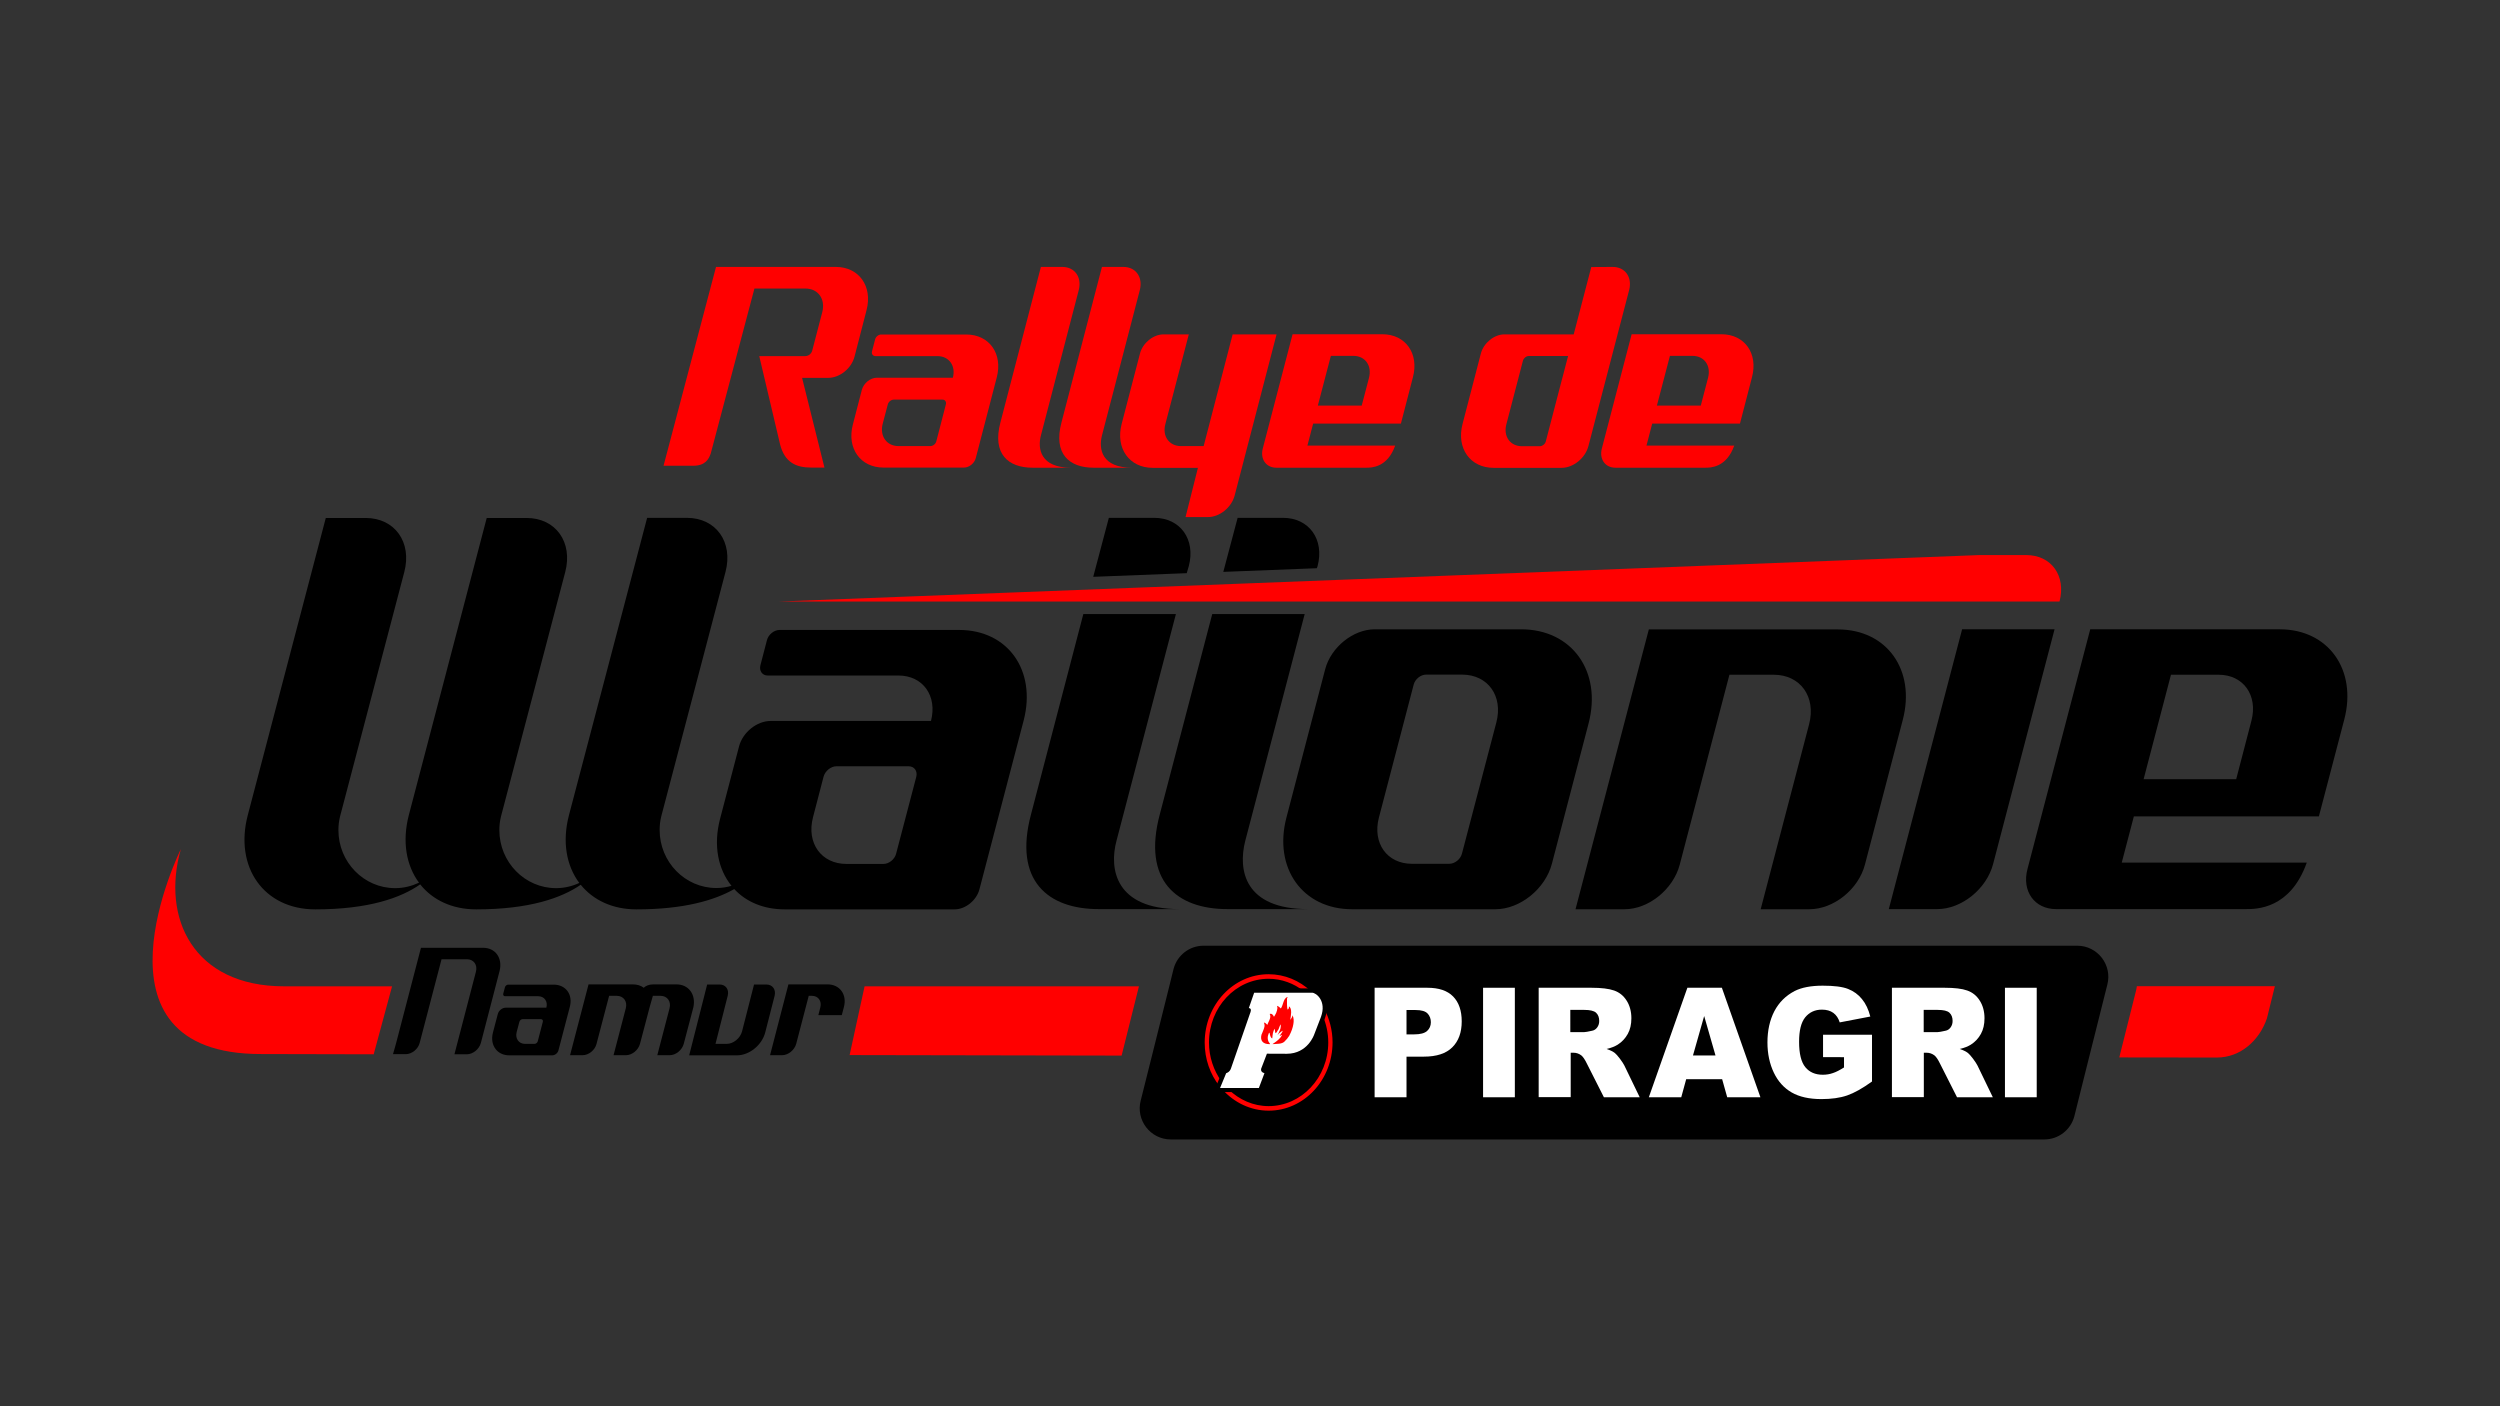
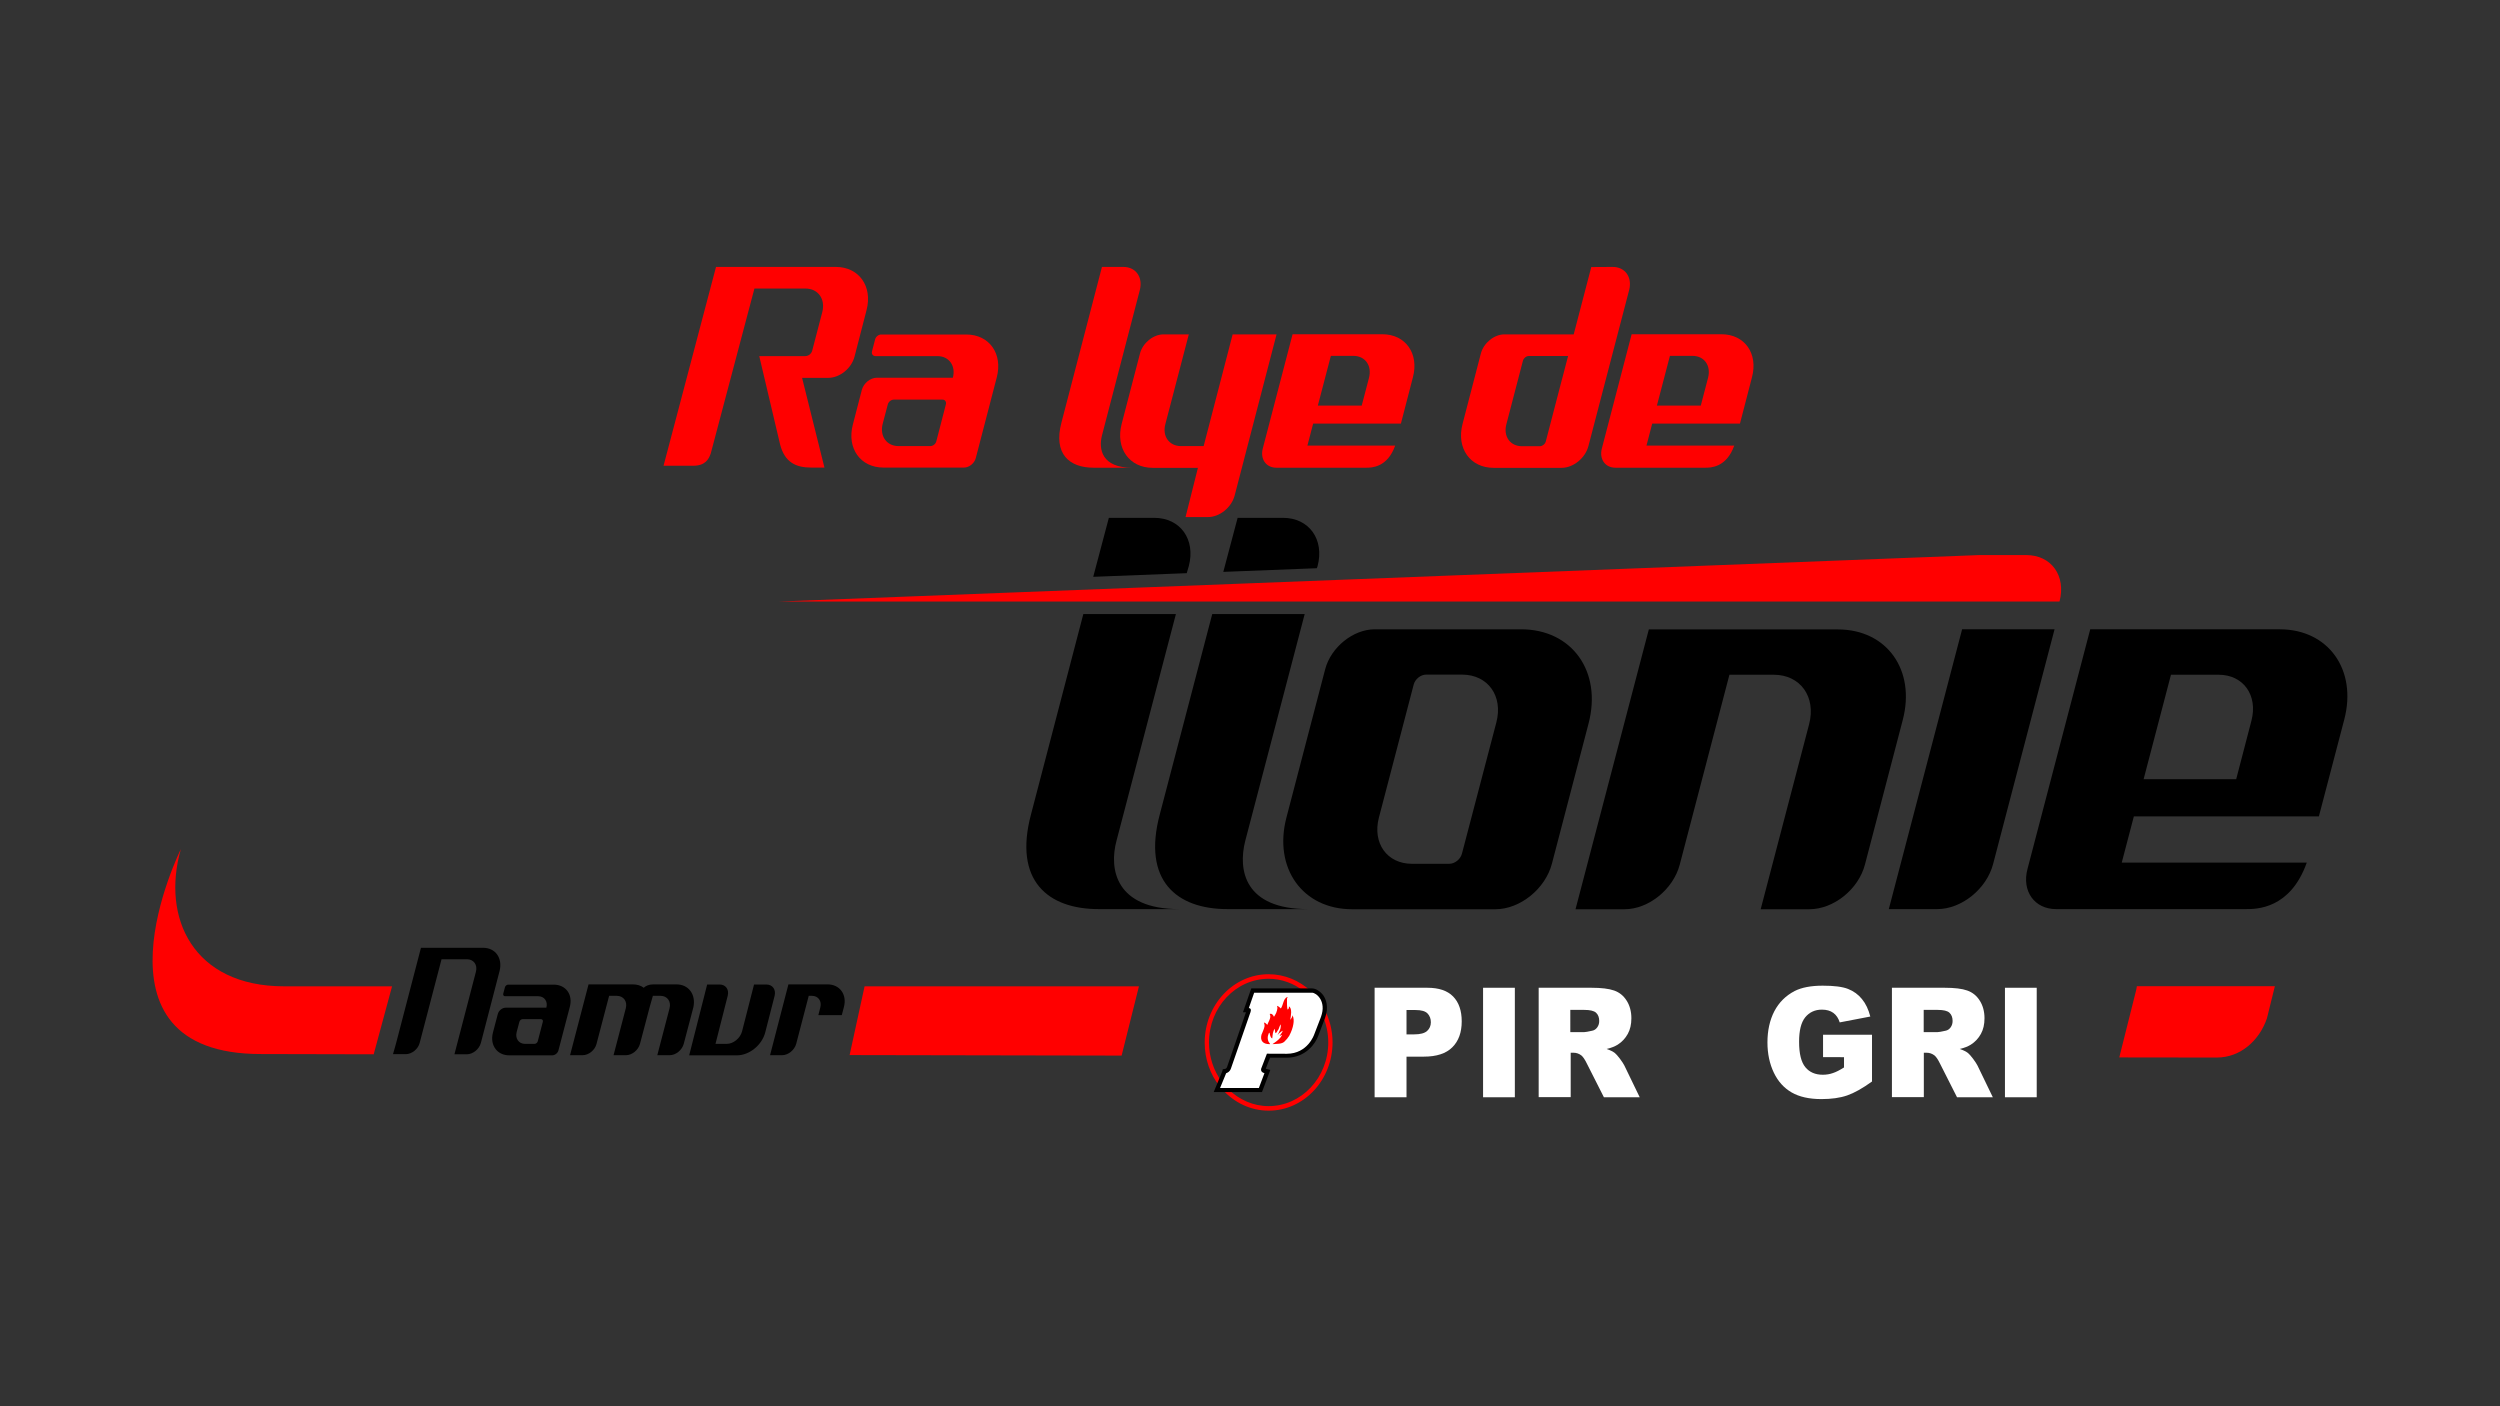
<svg xmlns="http://www.w3.org/2000/svg" id="Calque_1" x="0px" y="0px" viewBox="0 0 1920 1080" style="enable-background:new 0 0 1920 1080;" xml:space="preserve">
  <rect x="0" y="0" width="1920" height="1080" fill="#333333" stroke="none" />
  <style type="text/css">	.st0{fill:#FF0000;}	.st1{fill:#FFFFFF;}	.st2{fill-rule:evenodd;clip-rule:evenodd;fill:#FFFFFF;}	.st3{fill-rule:evenodd;clip-rule:evenodd;fill:#FF0000;}</style>
  <g>
    <g>
      <path class="st0" d="M301.1,757.5h-82.8c-70,0-94.5-52.6-79.4-105.4c0,0-78.1,157.8,61.9,157.4l86.2,0.2L301.1,757.5z" />
      <polygon class="st0" points="664,757.5 652.5,810.3 861.4,810.7 874.7,757.5   " />
    </g>
    <g>
      <path d="M1432.3,663.9l29-110.9c10.1-38.4-12.2-69.6-49.8-69.6h-145.2l-56.3,214.9l37.7,0c18.4,0,37.3-15.3,42.3-34.1l38.2-146h34   c20.5,0,32.7,17,27.2,38l-37.2,142.1h37.4C1408.3,698.3,1427.4,682.9,1432.3,663.9z" />
    </g>
    <g>
      <path d="M1506.9,483.3l-56.3,214.9l37.2,0c18.7,0,37.9-15.5,42.9-34.6l47.2-180.3H1506.9z" />
    </g>
    <g>
-       <path d="M736.6,483.8H598.7c-4.2,0-8.6,3.5-9.7,7.9l-5,19.2c-1.1,4.3,1.4,7.9,5.6,7.9H690c18.8,0,30,15.6,25,34.9H591.8   c-10.5,0-21.4,8.7-24.2,19.5L553,628.9c-5.3,20.4-1.5,38.7,8.8,51.4c-3.7,1.1-7.6,1.7-11.6,1.7c-24.1,0-43.6-20-43.6-44.6   c0-3.5,0.4-6.9,1.2-10.2c0,0,0,0,0,0l0.6-2.4c0.1-0.2,0.1-0.5,0.2-0.7l48.6-184.9c6-22.9-7.3-41.5-29.7-41.5H497L437,625.9   c-5.4,20.5-2,39,7.9,52.2c-5.4,2.5-11.5,4-17.8,4c-24.1,0-43.6-20-43.6-44.6c0-3.5,0.4-6.9,1.2-10.2c0,0,0,0,0,0l0.6-2.4   c0.1-0.2,0.1-0.5,0.2-0.7l48.6-184.9c6-22.9-7.3-41.5-29.7-41.5h-30.6L314,625.9c-5.3,20.4-2,38.8,7.8,52   c-5.6,2.6-11.7,4.2-18.3,4.2c-24.1,0-43.6-20-43.6-44.6c0-3.5,0.4-6.9,1.2-10.2c0,0,0,0,0,0l0.6-2.4c0.1-0.2,0.1-0.5,0.2-0.7   l48.6-184.9c6-22.9-7.3-41.5-29.7-41.5h-30.6l-59.9,228.2c-10.5,40,12.4,72.4,51.8,72.4c41.4,0,66-9,80.6-19.2   c9.5,11.9,24.4,19.2,43,19.2c41,0,65.6-8.8,80.3-18.9c9.5,11.7,24.3,18.9,42.8,18.9c36.5,0,60-7,75.1-15.6   c9.1,9.8,22.5,15.6,38.8,15.6h130.4c8.3,0,16.9-6.9,19.1-15.4l34-129.8C796.1,514.8,774,483.8,736.6,483.8z M703.7,596.6   l-15.5,59.1c-1.1,4.3-5.5,7.8-9.7,7.8h-28.4c-19.4,0-30.9-16.1-25.7-35.9l8.1-31.1c1.2-4.4,5.6-8,9.9-8h55.4   C702.2,588.5,704.8,592.1,703.7,596.6z" />
-     </g>
+       </g>
    <g>
      <path d="M1191.9,663.2l28.1-107.5c10.5-40-12.7-72.4-51.8-72.4h-112.4c-16.6,0-33.7,13.8-38.1,30.8L988,627.8   c-10.2,38.9,12.4,70.5,50.4,70.5h110.1C1167.4,698.3,1186.9,682.6,1191.9,663.2z M1149.2,554.8l-26.4,100.7   c-1.1,4.4-5.5,7.9-9.8,7.9h-28.6c-19.2,0-30.5-15.9-25.4-35.5l26.7-102.1c1.1-4.3,5.4-7.7,9.6-7.7h27.7   C1142.8,518.2,1154.5,534.6,1149.2,554.8z" />
    </g>
    <g>
      <path d="M1750.8,483.3h-145.5l-48.2,184.1c-4.5,17,5.4,30.8,22,30.8h145.6c8.3,0,34.2,0,46.9-35.7h-142.1l9.3-35.5h142.1   l19.5-74.4C1810.4,514.4,1788.2,483.3,1750.8,483.3z M1729.1,553.5l-11.7,44.9h-71.1l21-80.2h36.6   C1722.9,518.2,1734.2,534,1729.1,553.5z" />
    </g>
    <path class="st0" d="M1556.2,426.3H1520L597.5,462h984.2C1586.9,442.3,1575.5,426.3,1556.2,426.3z" />
    <g>
      <path d="M913,434.8c5.4-20.5-6.5-37.1-26.6-37.1h-34.8l-12,45.3l71.8-2.8L913,434.8z" />
    </g>
    <g>
      <path d="M791.8,625.5c-13.5,50.8,12.9,72.7,52,72.7h61.9c-48.6,0-54.2-30.4-48.2-52.6l45.6-174h-71.1L791.8,625.5z" />
    </g>
    <g>
      <path d="M1011.9,434.8c5.4-20.5-6.5-37.1-26.6-37.1h-34.8l-11,41.5l71.8-2.8L1011.9,434.8z" />
    </g>
    <g>
      <path d="M890.7,625.5c-13.5,50.8,12.9,72.7,52,72.7h61.9c-48.6,0-54.1-29.7-48.2-52.6l45.6-174H931L890.7,625.5z" />
    </g>
    <g>
      <g>
-         <path class="st0" d="M799.5,334.1l29-111.4c2.5-9.8-3.1-17.7-12.6-17.7h-16.5l-31.1,119.5c-6.4,24.2,6.1,34.7,24.7,34.7h29.4    C799.2,359.2,796.6,344.7,799.5,334.1z" />
        <path class="st0" d="M946.7,256.7l-22.3,85.9H907c-9.1,0-14.5-7.6-12-16.9l18-68.9h-19.4c-7.9,0-16,6.6-18.1,14.7l-14.1,54.2    c-4.8,18.6,5.9,33.6,23.9,33.6H920l-9.5,37.8l17.3,0c8.9,0,18-7.4,20.4-16.5l32.2-123.8H946.7z" />
        <path class="st0" d="M742.1,256.9h-65.4c-2,0-4.1,1.7-4.6,3.7l-2.4,9.2c-0.5,2.1,0.7,3.7,2.7,3.7h47.6c8.9,0,14.2,7.5,11.8,16.6    h-58.4c-5,0-10.1,4.2-11.5,9.3l-6.9,26.6c-4.8,18.3,5.8,33.1,23.5,33.1h61.9c3.9,0,8-3.3,9-7.3l16.1-61.9    C770.3,271.7,759.8,256.9,742.1,256.9z M726.4,310.7l-7.3,28.2c-0.5,2.1-2.6,3.7-4.6,3.7h-24.4c-9.2,0-14.6-7.7-12.2-17.1    l3.9-14.8c0.5-2.1,2.6-3.8,4.7-3.8h37.2C725.8,306.8,727,308.6,726.4,310.7z" />
        <path class="st0" d="M1061.7,256.7h-69l-22.9,87.8c-2.1,8.1,2.6,14.7,10.4,14.7h69.1c3.9,0,16.2,0,22.2-17h-67.4l4.4-16.9h67.4    l9.2-35.5C1090,271.5,1079.4,256.7,1061.7,256.7z M1051.4,290.1l-5.6,21.4h-33.7l10-38.2h17.3    C1048.4,273.3,1053.8,280.8,1051.4,290.1z" />
        <path class="st0" d="M846.4,334.1l29-111.4c2.5-9.8-3.1-17.7-12.6-17.7h-16.5l-31.1,119.5c-6.4,24.2,6.1,34.7,24.7,34.7h29.4    C846.2,359.2,843.5,345,846.4,334.1z" />
        <path class="st0" d="M633.2,359.2l-17.2-69h20.1c8.8,0,17.9-7.3,20.2-16.4l9.2-35.6c4.8-18.3-5.8-33.2-23.6-33.2h-92l-40.3,152.7    l22.8,0c9.3,0,12-5.1,13.5-9.6l33.5-126.5h39.2c9.7,0,15.5,8.1,12.9,18.1l-7.7,29.5c-0.7,2.6-2.9,4.3-5.5,4.3h-35.2l16,67.8    c3.5,13.7,12.1,17.8,23.7,17.8H633.2z" />
      </g>
      <g>
        <path class="st0" d="M1233,292.4l18.2-69.7c2.5-9.8-3.1-17.7-12.6-17.7l-16.5,0.1l-13.5,51.7h-53.2c-7.9,0-16,6.6-18.1,14.7    l-14.1,54.2c-4.8,18.6,5.9,33.6,23.9,33.6h52.2c9,0,18.2-7.5,20.6-16.7L1233,292.4L1233,292.4z M1187.2,338.9    c-0.5,2.1-2.6,3.8-4.7,3.8h-13.6c-9.1,0-14.5-7.6-12-16.9l12.7-48.7c0.5-2,2.6-3.7,4.5-3.7h30.2l-4.5,17.2c0,0.1-0.1,0.2-0.1,0.3    L1187.2,338.9z" />
        <path class="st0" d="M1322.1,256.7h-69l-22.9,87.8c-2.1,8.1,2.6,14.7,10.4,14.7h69.1c3.9,0,16.2,0,22.2-17h-67.4l4.4-16.9h67.4    l9.2-35.5C1350.4,271.5,1339.9,256.7,1322.1,256.7z M1311.8,290.1l-5.6,21.4h-33.7l10-38.2h17.3    C1308.9,273.3,1314.2,280.8,1311.8,290.1z" />
      </g>
    </g>
    <g>
      <g>
        <path d="M425.2,756.2h-34.9c-1.1,0-2.2,0.9-2.5,2l-1.3,4.9c-0.3,1.1,0.3,2,1.4,2h25.4c4.8,0,7.6,4,6.3,8.8h-31.2    c-2.7,0-5.4,2.2-6.1,4.9l-3.7,14.1c-1.4,5.2-0.4,9.8,2.2,13l0.5,0.6c2.3,2.5,5.7,4,9.8,4h33c2.1,0,4.3-1.7,4.8-3.9l8.6-32.9    C440.3,764,434.7,756.2,425.2,756.2z M416.9,784.7l-3.9,15c-0.3,1.1-1.4,2-2.5,2h-7.2c-4.9,0-7.8-4.1-6.5-9.1l2.1-7.9    c0.3-1.1,1.4-2,2.5-2h14C416.5,782.7,417.2,783.6,416.9,784.7z" />
      </g>
      <g>
        <path d="M371,727.9h-47.7l-19,72.9h0c-0.7,2.8-2.5,8.8-2.5,8.8l9.8,0c4.7,0,9.5-3.9,10.7-8.6l16.8-64.3h19.5    c5.2,0,8.3,4.3,6.9,9.6l-16.5,63.4h9.5c4.7,0,9.5-3.9,10.8-8.7l14.4-55.4C386.1,735.8,380.5,727.9,371,727.9z" />
      </g>
      <g>
        <path d="M519.5,756c0,0-8,0-17.7,0c-3.6,0-5.9,1.2-7.4,2.6c-2.2-1.7-5.1-2.6-8.4-2.6h-34l-14.2,54.4l9.6,0    c4.7,0,9.5-3.9,10.7-8.6l9.7-37h5.9c5.2,0,8.3,4.3,6.9,9.6l-9.4,36h9.5c4.7,0,9.5-3.9,10.8-8.7l7.4-28.1l2.5-8.8h5.9    c5.2,0,8.3,4.3,6.9,9.6l-9.4,36h9.5c4.7,0,9.5-3.9,10.8-8.7l7.4-28.1C534.6,763.9,529,756,519.5,756z" />
      </g>
      <g>
        <path d="M594.9,764.8c1.2-4.8-1.6-8.7-6.3-8.7h-9.5l-9.2,36c-1.4,5.3-6.7,9.6-11.8,9.6h-8.6l9.4-37c1.2-4.8-1.6-8.6-6.2-8.6    l-9.6,0l-13.8,54.4H566c9.5,0,19.2-7.9,21.7-17.6L594.9,764.8z" />
      </g>
      <g>
        <path d="M635.6,756h-12.1h-7.5h-10.5l-14.1,54.4l9.2,0c4.7,0,9.6-3.9,10.9-8.8l9.6-36.8h2.5c4.8,0,7.7,4,6.4,8.9l-1.5,5.9h18    l1.6-6.1C650.7,763.9,645,756,635.6,756z" />
      </g>
    </g>
    <path class="st0" d="M1641.1,757.5c-0.2,1.5-0.5,2.9-0.9,4.4l-12.6,50.2l74.9,0.1c18.2,0,32.7-13.1,38.5-30.1l6.1-24.7H1641.1z" />
-     <path d="M1618.1,757.5l0.3-1.2c4-15.1-7.4-30-23.1-30H924.4c-10.9,0-20.3,7.3-23.1,17.8l-3.3,13.4l-13.3,53.3l-8.6,34.3  c-4,15.1,7.4,30,23.1,30H1570c10.9,0,20.3-7.3,23.1-17.8l11.3-45.2L1618.1,757.5z" />
    <g>
      <g>
        <path class="st0" d="M928.5,800.6c0-27,20.5-48.9,45.8-48.9c10.1,0,19.4,3.6,27,9.5c2.4,0,4.3,0,5.4,0c-8.7-8.1-20-13-32.4-13    c-27.1,0-49.1,23.5-49.1,52.5c0,12.7,4.2,24.3,11.3,33.4l1.5-3.7C932.1,822.1,928.5,811.8,928.5,800.6z" />
        <path class="st0" d="M1016.9,774.6c0,1.7-0.4,3.6-1,5.7c2.7,6.2,4.2,13.1,4.2,20.3c0,27-20.6,48.9-45.8,48.9    c-11.8,0-22.6-4.9-30.7-12.8h-4.8c8.9,10,21.6,16.3,35.5,16.3c27.1,0,49.1-23.5,49.1-52.5C1023.4,791.2,1021,782.3,1016.9,774.6z    " />
      </g>
      <path class="st1" d="M1055.7,758.6h40.5c8.8,0,15.4,2.2,19.8,6.7c4.4,4.5,6.6,10.9,6.6,19.1c0,8.5-2.4,15.1-7.2,19.9   c-4.8,4.8-12.1,7.2-21.9,7.2h-13.3v31.2h-24.5V758.6z M1080.1,794.4h6c4.7,0,8-0.9,9.9-2.6c1.9-1.7,2.9-4,2.9-6.7   c0-2.6-0.8-4.9-2.5-6.7c-1.7-1.8-4.7-2.7-9.3-2.7h-6.9V794.4z" />
-       <path class="st1" d="M1139,758.6h24.4v84.1H1139V758.6z" />
+       <path class="st1" d="M1139,758.6h24.4v84.1H1139V758.6" />
      <path class="st1" d="M1181.7,842.7v-84.1h40.6c7.5,0,13.3,0.7,17.3,2.1c4,1.4,7.2,3.9,9.6,7.7c2.4,3.7,3.7,8.3,3.7,13.6   c0,4.7-0.9,8.7-2.8,12.1c-1.9,3.4-4.4,6.1-7.7,8.2c-2.1,1.3-4.9,2.5-8.5,3.3c2.9,1,5,2.1,6.3,3.1c0.9,0.7,2.2,2.2,3.9,4.4   c1.7,2.3,2.8,4,3.4,5.2l11.8,24.4h-27.5l-13-25.7c-1.6-3.3-3.1-5.5-4.4-6.5c-1.8-1.3-3.7-2-6-2h-2.1v34.1H1181.7z M1206.1,792.7   h10.3c1.1,0,3.3-0.4,6.4-1.1c1.6-0.3,2.9-1.2,3.9-2.6c1-1.4,1.5-3,1.5-4.9c0-2.7-0.8-4.8-2.4-6.3c-1.6-1.5-4.7-2.2-9.1-2.2h-10.7   V792.7z" />
-       <path class="st1" d="M1322.6,828.8h-27.6l-3.8,13.9h-24.9l29.6-84.1h26.5l29.6,84.1h-25.5L1322.6,828.8z M1317.5,810.6l-8.7-30.3   l-8.6,30.3H1317.5z" />
      <path class="st1" d="M1400.1,812.2v-17.5h37.6v35.9c-7.2,5.2-13.6,8.8-19.1,10.7c-5.5,1.9-12.1,2.8-19.7,2.8   c-9.4,0-17-1.7-22.9-5.1c-5.9-3.4-10.5-8.5-13.7-15.2c-3.2-6.7-4.9-14.5-4.9-23.2c0-9.2,1.8-17.2,5.3-24   c3.6-6.8,8.7-11.9,15.6-15.5c5.3-2.7,12.5-4.1,21.5-4.1c8.7,0,15.2,0.8,19.5,2.5c4.3,1.7,7.9,4.3,10.7,7.8c2.9,3.5,5,8,6.4,13.4   l-23.5,4.5c-1-3.2-2.6-5.6-4.9-7.3c-2.3-1.7-5.3-2.5-8.8-2.5c-5.3,0-9.6,2-12.8,5.9c-3.2,4-4.7,10.2-4.7,18.8   c0,9.1,1.6,15.6,4.8,19.5c3.2,3.9,7.7,5.8,13.4,5.8c2.7,0,5.3-0.4,7.8-1.3c2.5-0.8,5.3-2.3,8.5-4.3v-7.9H1400.1z" />
      <path class="st1" d="M1453,842.7v-84.1h40.6c7.5,0,13.3,0.7,17.2,2.1c4,1.4,7.2,3.9,9.6,7.7c2.4,3.7,3.7,8.3,3.7,13.6   c0,4.7-0.9,8.7-2.8,12.1c-1.9,3.4-4.4,6.1-7.7,8.2c-2.1,1.3-4.9,2.5-8.5,3.3c2.9,1,5,2.1,6.3,3.1c0.9,0.7,2.2,2.2,3.9,4.4   c1.7,2.3,2.8,4,3.4,5.2l11.8,24.4H1503l-13-25.7c-1.6-3.3-3.1-5.5-4.4-6.5c-1.8-1.3-3.7-2-6-2h-2.1v34.1H1453z M1477.5,792.7h10.3   c1.1,0,3.3-0.4,6.4-1.1c1.6-0.3,2.9-1.2,3.9-2.6c1-1.4,1.5-3,1.5-4.9c0-2.7-0.8-4.8-2.4-6.3c-1.6-1.5-4.6-2.2-9.1-2.2h-10.7V792.7   z" />
      <path class="st1" d="M1539.8,758.6h24.4v84.1h-24.4V758.6z" />
      <g>
        <path class="st2" d="M934.6,837.3l5.9-14.5l0.8-0.2c0.1,0,1.9-0.5,2.6-2.6c1.4-4.1,14.7-42.5,14.7-42.5c0.3-0.6,0.4-1.3,0.5-1.7    l-2.1,0l0.6-2.2l4.5-12.9h1.2c0.4,0,43.4,0,44.3,0c1.9,0,4.9,1.5,7.2,4.7c1.7,2.5,4.2,7.9,1.2,16.1l-5.2,13.5    c0,0.1-5.5,15.9-22.6,15.9c-7.6,0-11.7,0-14-0.2l-3.7,9.8l-0.1,0.1c-0.1,0.2-0.3,0.8-0.1,1.2c0.1,0.3,0.6,0.6,1.3,0.7l1.8,0.4    l-5.4,14.2H934.6z" />
        <path d="M1007.7,762.4c3,0,11.3,6.2,6.8,18.6l-5.2,13.5c0,0-4.9,14.8-21.1,14.8c0,0,0,0,0,0c-15.2,0-15.2-0.1-15.2-0.1l-4.1,10.7    c0,0-1.8,3.3,2.2,4.3l-4.3,11.4H937l4.7-11.4c0,0,2.7-0.6,3.7-3.7c1.4-4.1,14.7-42.4,14.7-42.4s1.8-3.8-1-3.9l4.1-11.8    C963.3,762.4,1006.7,762.4,1007.7,762.4C1007.7,762.4,1007.7,762.4,1007.7,762.4 M1007.7,759.1L1007.7,759.1L1007.7,759.1    c-0.9,0-29.4,0-44.4,0H961l-0.8,2.2l-4.1,11.8l-1.5,4.3l2.3,0c-1.6,4.5-13.2,38.2-14.5,42c-0.4,1.2-1.3,1.5-1.5,1.5l-1.8,0.3    l-0.4,1.6l-4.7,11.4l-1.9,4.5h4.9h29.9h2.3l0.8-2.1l4.3-11.4l1.3-3.5l-3.5-0.9l3.3-8.5c2,0,5.8,0,12.9,0    c14.6,0,22.2-11.1,24.2-17l5.1-13.4c3.3-8.9,0.5-14.9-1.4-17.6C1013.9,761.3,1010.5,759.1,1007.7,759.1L1007.7,759.1z" />
      </g>
      <path class="st3" d="M983.6,786.7c-0.8,0.9-1.1,2.5-1.7,3.8c-0.1,0.3-0.4,0.5-0.6,0.8c-0.4,0.6-0.8,1.9-1.7,2.2   c-0.4-0.9-0.4-2.2-0.6-3.4c-1.5,1.9-1.6,4.5-1.9,7.4c-1.5-0.6-1.7-2.6-2.1-4.4c-0.6,0.1-0.7,0.9-0.9,1.4c-0.7,1.6-0.7,3.9,0.2,5.6   c0.4,0.7,1,1.2,1.1,1.8c-0.2,0-0.3,0-0.5,0c-5.1,0-7.2-2.8-6.1-7.2c0.1-0.4,0.4-0.9,0.6-1.4c0.5-1.3,1.4-3.3,1.7-4.8   c0.2-0.9,0-2.3-0.4-3.2c1.3,0.2,1.8,1.1,2.6,1.8c0.6-2.1,3-5.1,2.1-7.8c-0.1-0.2-0.4-0.4-0.2-0.6c1.6-0.6,2.7,1,3.2,2.2   c0.5-0.7,1.2-1.9,1.7-3c0.2-0.5,0.4-1.2,0.6-1.8c0.3-1.2,0.6-2.3,0-3.6c1.3,0.3,2.1,1.2,3,2c1.9-2.7,1.8-7.5,4.9-8.8   c0.7-0.1-0.3,0.9-0.2,1.4c0,2.9-0.1,5.8,0.4,8.2c0.9-0.2,1.2-1.2,1.1-2.4c2.7,1.6,1.5,7.3,1,10.4c0.7-1.1,1.6-1.9,1.7-3.6   c1.1,1.9,1.1,4.6,0.7,6.8c-0.4,2.8-1.7,6.2-3,8.6c-0.1,0.2,0,0.2-0.2,0.4c-0.2,0.2-0.2,0.4-0.4,0.6c-0.1,0-0.4,0.6-0.6,0.8   c-0.4,0.7-0.8,1.1-1.5,1.8c-0.8,0.9-1.3,1.6-2.6,2.2c-1.5,0.7-3.7,0.8-5.9,0.9c-0.6,0-1.2,0.1-1.8,0.1c0.3-0.4,0.7-0.5,1.1-0.8   c2.2-1.5,4.7-3.4,6.2-6c-0.5-0.5-1.1,0.6-1.9,0.4c0.8-1.3,1.9-2.2,2.4-3.8c-0.4-0.1-0.7,0.3-1.1,0.6c-0.8,0.6-2,1.4-2.6,2.4   c-0.3-0.5,0.4-0.8,0.5-1.2c0.2-0.4,0.4-1,0.6-1.4C983.3,790.6,983.8,789.2,983.6,786.7z" />
    </g>
  </g>
</svg>